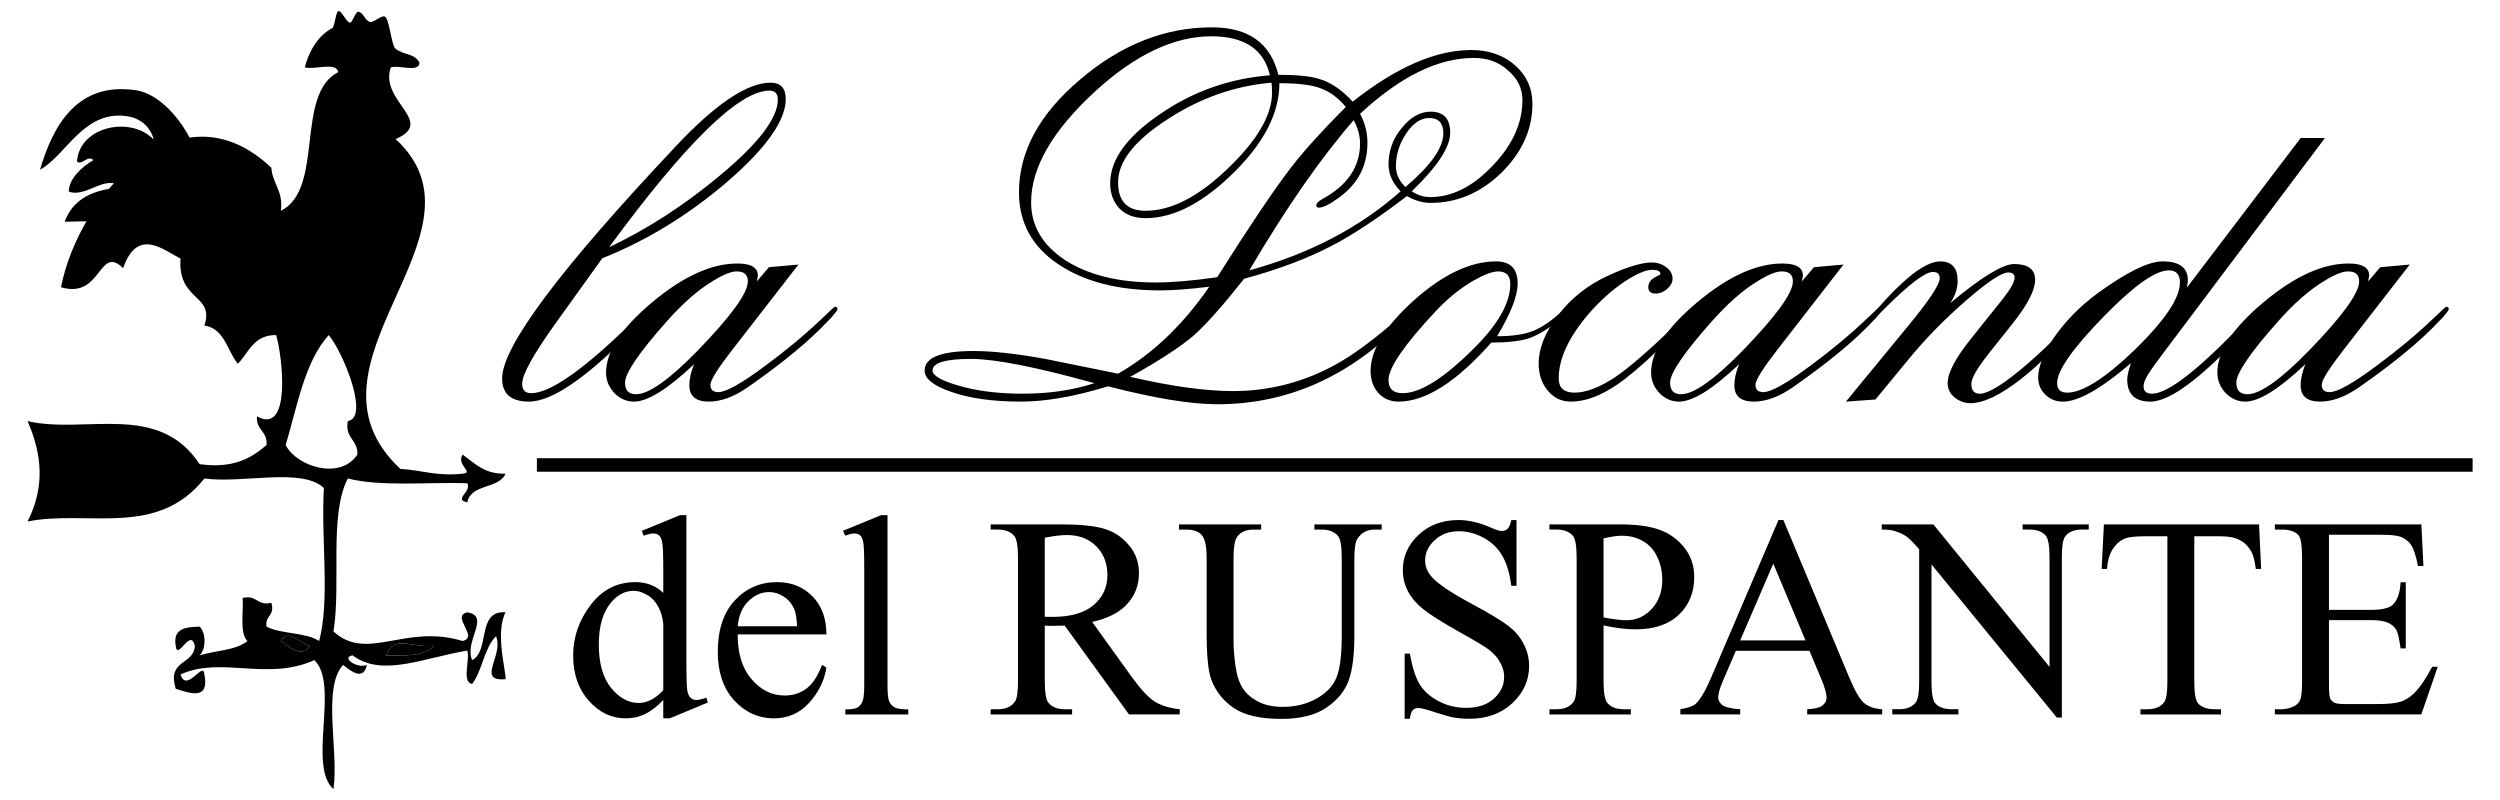
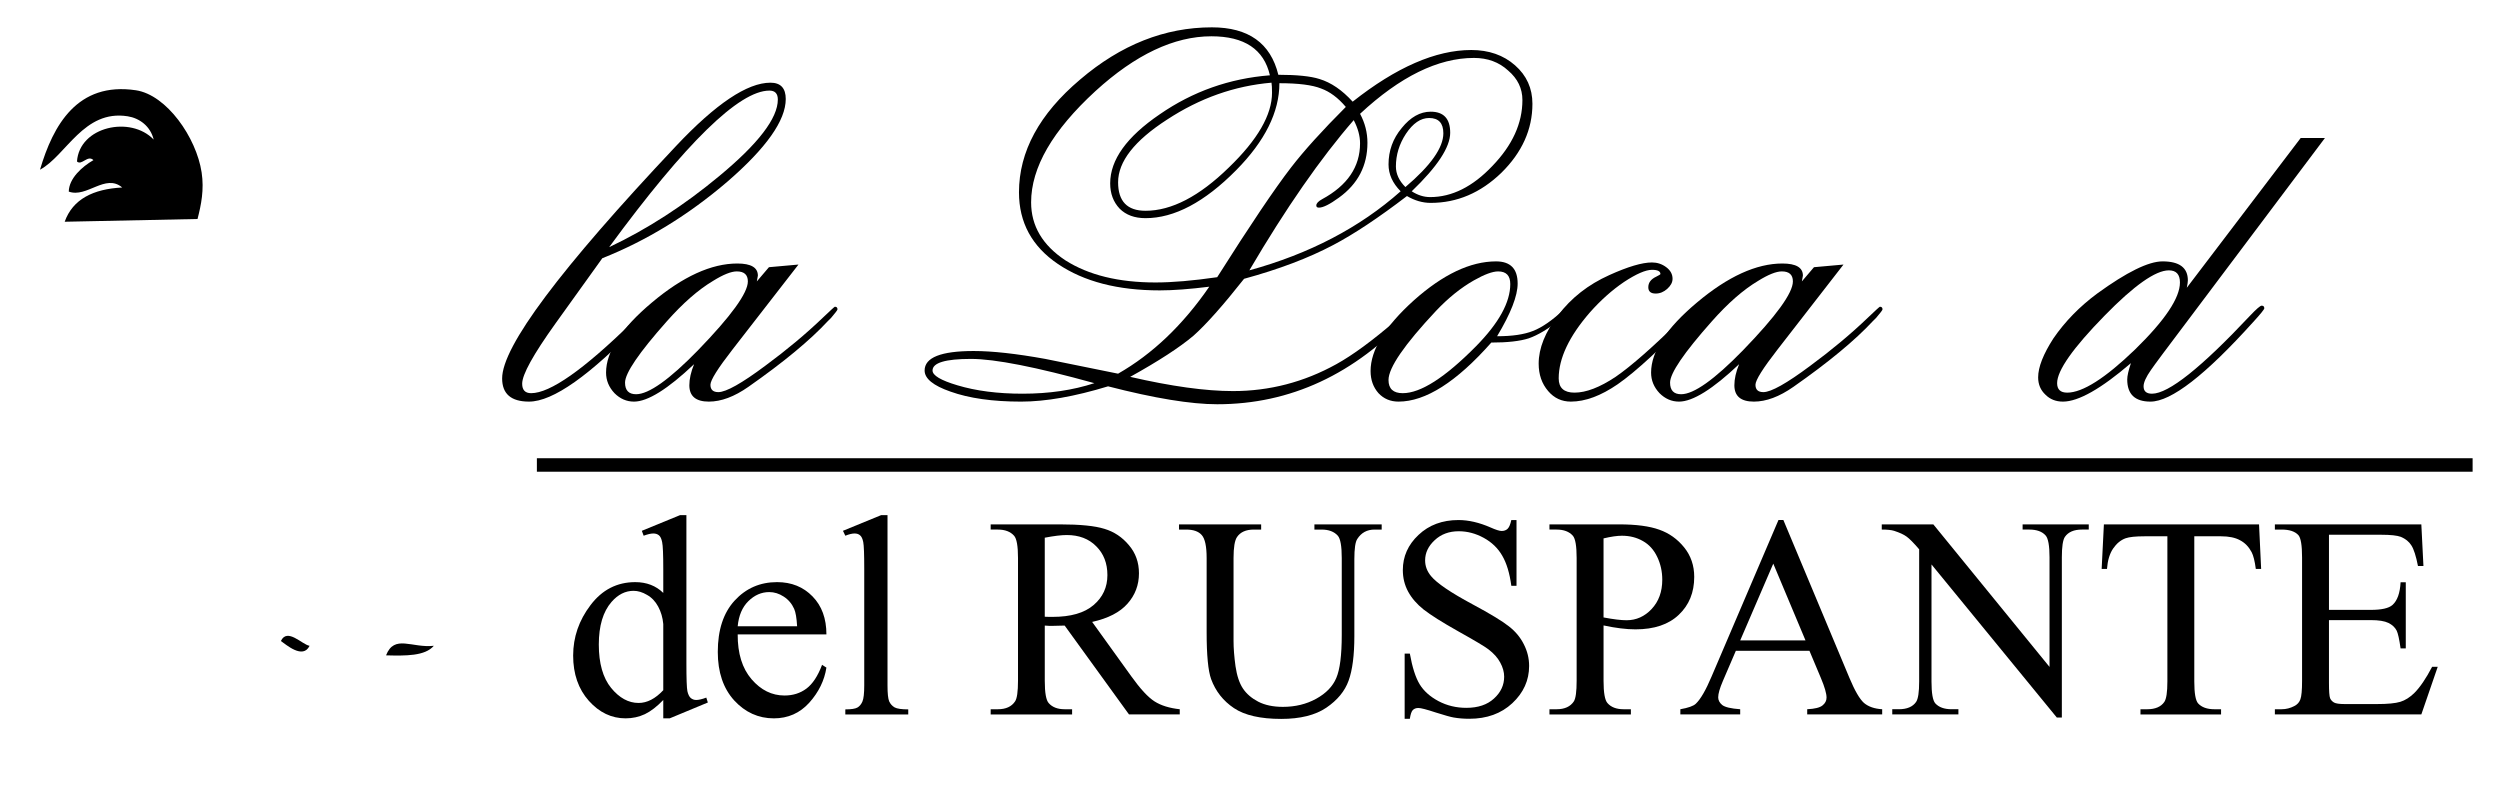
<svg xmlns="http://www.w3.org/2000/svg" xmlns:ns1="http://www.inkscape.org/namespaces/inkscape" xmlns:ns2="http://sodipodi.sourceforge.net/DTD/sodipodi-0.dtd" version="1.1" id="Livello_1" x="0px" y="0px" width="250" height="80" viewBox="0 0 250 80" enable-background="new 0 0 366.134 104.803" xml:space="preserve" ns1:version="0.91 r13725" ns2:docname="logo_la_locanda_250x80_black.svg">
  <defs id="defs79" />
  <ns2:namedview pagecolor="#ffffff" bordercolor="#666666" borderopacity="1" objecttolerance="10" gridtolerance="10" guidetolerance="10" ns1:pageopacity="0" ns1:pageshadow="2" ns1:window-width="1440" ns1:window-height="847" id="namedview77" showgrid="false" ns1:zoom="2.0909019" ns1:cx="64.453689" ns1:cy="8.4331557" ns1:window-x="-8" ns1:window-y="-8" ns1:window-maximized="1" ns1:current-layer="Livello_1" />
  <g id="g4248">
    <g transform="matrix(0.794,0,0,0.794,-37.411,-3.5)" id="g3">
      <g id="g5">
        <path ns1:connector-curvature="0" id="path7" d="m 82.493,85.142 c 0.804,-1.714 2.678,0.463 3.613,0.601 -0.84,1.748 -2.973,-0.172 -3.613,-0.601 z" />
-         <path ns1:connector-curvature="0" id="path9" d="m 101.756,85.742 c -1.105,1.302 -3.548,1.267 -6.019,1.204 1.05,-2.679 3.243,-0.892 6.019,-1.204 z" />
-         <path ns1:connector-curvature="0" id="path11" d="m 91.523,86.946 c -1.51,0.256 0.579,1.72 1.807,1.204 -0.474,2.114 -2.105,0.696 -3.01,0 -2.645,2.974 -0.521,10.717 -1.204,15.653 -3.286,-2.934 0.786,-13.227 -2.407,-16.256 -5.979,2.688 -11.701,-0.537 -16.857,1.805 0.772,2.415 2.867,-1.786 3.01,0 0.643,3.294 -1.801,2.373 -3.613,1.807 -1.13,-3.74 2.278,-2.941 2.407,-5.418 -0.543,-2.349 -2.215,1.995 -2.407,0 -0.384,-2.19 1.246,-2.365 3.01,-2.408 0.823,0.768 0.823,2.842 0,3.613 1.99,-0.617 4.6,-0.617 6.021,-1.805 -1.008,-1.002 -0.479,-3.535 -0.601,-5.42 1.841,-0.436 1.77,1.04 3.613,0.603 0.497,1.701 -0.849,1.559 -0.603,3.01 1.85,0.958 4.928,0.691 6.622,1.807 1.4,-5.222 0.204,-13.042 0.601,-19.267 -2.786,-2.633 -10.307,-0.529 -15.05,-1.204 -5.982,7.526 -14.695,3.912 -22.277,5.418 2.166,-4.246 1.889,-8.338 0,-12.643 7.281,1.687 16.457,-2.489 21.674,5.42 4.203,0.59 6.489,-0.736 8.429,-2.408 0.158,-1.762 -1.36,-1.849 -1.204,-3.614 4.363,2.453 3.209,-7.593 2.408,-10.235 -2.842,-0.031 -3.421,2.198 -4.817,3.613 -1.378,-1.632 -1.622,-4.397 -4.214,-4.817 1.309,-3.987 -3.376,-2.99 -3.01,-8.429 -2.166,-1.096 -5.437,-3.974 -7.225,1.204 -3.124,-3.031 -2.643,3.937 -7.826,2.408 2.206,-11.338 14.817,-26.117 26.49,-15.052 0.153,2.055 1.523,2.894 1.203,5.418 5.51,-2.719 1.748,-14.707 7.225,-17.46 -0.26,-1.346 -2.968,-0.244 -4.214,-0.603 0.685,-2.547 1.947,-4.129 3.466,-4.953 0.301,-0.162 0.431,-2.016 0.748,-2.121 0.428,-0.141 1.05,1.49 1.498,1.447 0.297,-0.029 0.683,-1.383 0.986,-1.371 0.69,0.029 0.817,1.063 1.505,1.281 0.439,0.137 1.458,-0.884 1.881,-0.678 0.584,0.286 0.822,3.662 1.355,4.064 1.109,0.836 2.307,0.51 3.01,1.732 -0.074,1.328 -2.555,0.254 -3.613,0.6 -1.498,4.277 5.732,6.822 0.603,9.032 13.003,11.937 -13.613,28.317 0.603,41.54 2.653,0.156 4.656,0.961 7.826,0.601 1.551,-0.145 -0.828,-1.035 0,-2.407 1.527,1.082 2.732,2.487 5.416,2.407 -0.847,1.963 -4.375,1.243 -4.815,3.614 -1.804,-0.397 0.577,-1.288 0,-2.41 -5.053,-0.164 -10.904,0.469 -15.052,-0.601 -2.387,4.635 -0.823,13.225 -1.805,19.267 4.246,3.896 8.986,-1.01 16.256,1.204 2.151,-0.51 -1.55,-3.105 0.603,-3.614 2.955,0.492 -0.424,3.598 0.603,6.021 2.278,-1.133 0.539,-6.283 4.212,-6.021 -1.352,2.603 0.093,7.478 0,8.428 -3.754,0.309 -0.187,-2.986 -1.201,-5.416 -1.51,1.5 -1.707,4.312 -3.011,6.019 -1.347,-0.26 -0.244,-2.968 -0.603,-4.214 -5.741,0.989 -10.767,3.37 -14.452,0.605 z M 83.096,60.457 c 1.334,2.685 6.875,4.487 9.029,1.204 0.098,-1.905 -1.6,-2.011 -1.204,-4.215 2.841,-0.482 -0.749,-8.957 -2.408,-10.836 -3.032,3.39 -3.94,8.903 -5.417,13.847 z m 3.009,25.285 c -0.936,-0.137 -2.81,-2.314 -3.613,-0.601 0.641,0.43 2.774,2.35 3.613,0.601 z m 9.634,1.204 c 2.471,0.063 4.913,0.098 6.019,-1.204 -2.778,0.312 -4.971,-1.475 -6.019,1.204 z" />
+         <path ns1:connector-curvature="0" id="path9" d="m 101.756,85.742 c -1.105,1.302 -3.548,1.267 -6.019,1.204 1.05,-2.679 3.243,-0.892 6.019,-1.204 " />
      </g>
      <g id="g13">
        <path ns1:connector-curvature="0" id="path15" d="m 55.263,32.336 c 1.014,-2.838 3.584,-4.122 7.244,-4.314 -2.117,-1.807 -4.455,1.347 -6.728,0.518 0.021,-1.661 1.677,-3.141 3.105,-3.966 -0.723,-0.709 -1.474,0.73 -2.071,0.172 0.304,-4.418 6.765,-5.799 9.661,-2.759 C 66.062,20.296 64.686,19.288 63.196,19.053 57.657,18.18 55.46,24 52.156,25.781 53.801,20.185 56.86,14.673 64.232,15.776 c 3.868,0.579 7.616,5.944 8.28,10.349 0.33,2.177 -0.056,4.071 -0.516,5.863" />
      </g>
    </g>
    <g id="text3352" style="font-style:normal;font-variant:normal;font-weight:normal;font-stretch:normal;font-size:52.715px;line-height:125%;font-family:'At Flemish Script II';-inkscape-font-specification:'At Flemish Script II, Normal';text-align:start;letter-spacing:0px;word-spacing:0px;writing-mode:lr-tb;text-anchor:start;fill:#000000;fill-opacity:1;stroke:none;stroke-width:1px;stroke-linecap:butt;stroke-linejoin:miter;stroke-opacity:1">
      <path id="path4196" style="" d="m 64.025,32.307 q -7.538,7.854 -11.123,7.854 -2.688,0 -2.688,-2.319 0,-4.797 17.396,-23.247 5.957,-6.326 9.436,-6.326 1.529,0 1.529,1.634 0,3.216 -5.851,8.276 -5.851,5.008 -12.493,7.644 l -4.692,6.537 q -3.321,4.639 -3.321,6.009 0,0.949 0.896,0.949 2.847,0 10.069,-7.064 1.687,-1.634 1.898,-1.634 0.211,0 0.211,0.316 0,0.053 -1.265,1.371 z m -3.11,-7.591 q 5.693,-2.688 11.017,-7.116 5.851,-4.85 5.851,-7.644 0,-0.896 -0.843,-0.896 -4.533,0 -16.025,15.656 z" />
      <path id="path4198" style="" d="m 82.798,32.096 q -2.688,2.899 -7.96,6.589 -2.109,1.476 -3.954,1.476 -1.95,0 -1.95,-1.634 0,-0.949 0.474,-2.109 -3.954,3.743 -6.009,3.743 -1.107,0 -1.95,-0.843 -0.843,-0.896 -0.843,-2.056 0,-3.163 4.586,-7.011 4.639,-3.901 8.54,-3.901 2.056,0 2.056,1.212 0,0.053 -0.105,0.58 l 1.212,-1.423 2.952,-0.264 -6.589,8.487 q -2.214,2.847 -2.214,3.532 0,0.738 0.791,0.738 1.16,0 4.692,-2.636 3.216,-2.372 5.746,-4.797 1.16,-1.107 1.212,-1.107 0.264,0 0.264,0.264 0,0.105 -0.633,0.843 l -0.316,0.316 z m -19.188,7.327 q 1.898,0 6.168,-4.375 5.008,-5.166 5.008,-6.906 0,-1.002 -1.107,-1.002 -0.843,0 -2.372,0.949 -2.214,1.318 -4.639,4.059 -4.164,4.692 -4.164,6.115 0,1.16 1.107,1.16 z" />
      <path id="path4200" style="" d="m 141.013,31.463 q -8.329,8.962 -19.294,8.962 -3.954,0 -10.912,-1.792 -5.008,1.529 -8.698,1.529 -4.27,0 -7.064,-1.002 -2.583,-0.896 -2.583,-2.109 0,-1.95 4.902,-1.95 2.794,0 7.169,0.791 3.637,0.738 7.275,1.476 5.166,-2.952 9.12,-8.698 -2.952,0.369 -4.955,0.369 -6.273,0 -10.174,-2.636 -3.901,-2.636 -3.901,-7.169 0,-6.115 6.115,-11.281 6.115,-5.219 13.179,-5.219 5.482,0 6.642,4.744 2.794,0 4.112,0.422 1.74,0.527 3.321,2.267 6.537,-5.166 11.861,-5.166 2.636,0 4.375,1.529 1.74,1.529 1.74,3.848 0,3.848 -3.11,6.906 -3.11,3.005 -7.064,3.005 -1.212,0 -2.372,-0.685 -4.27,3.268 -7.38,4.902 -3.69,1.95 -8.909,3.374 -3.163,4.006 -5.061,5.693 -2.056,1.74 -6.326,4.112 6.168,1.423 10.279,1.423 5.482,0 10.332,-2.688 2.478,-1.371 5.957,-4.375 1.581,-1.371 1.529,-1.371 0.264,0 0.264,0.264 0,0.105 -0.369,0.527 z m -38.745,7.907 q 3.954,0 7.169,-1.054 -8.751,-2.425 -12.335,-2.425 -3.848,0 -3.848,1.16 0,0.738 2.478,1.476 2.794,0.843 6.537,0.843 z m 19.452,-11.65 q 4.902,-7.749 7.38,-10.965 1.95,-2.53 5.482,-6.062 -1.16,-1.371 -2.478,-1.845 -1.318,-0.527 -4.164,-0.527 0,4.323 -4.323,8.698 -4.744,4.797 -9.067,4.797 -1.634,0 -2.583,-0.949 -0.949,-1.002 -0.949,-2.53 0,-3.532 4.955,-6.906 4.955,-3.426 11.017,-3.901 -0.896,-3.901 -5.851,-3.901 -5.588,0 -11.597,5.482 -6.431,5.904 -6.431,11.123 0,3.532 3.426,5.799 3.479,2.214 9.014,2.214 2.53,0 6.168,-0.527 z m -7.169,-6.642 q 3.901,0 8.329,-4.323 4.323,-4.164 4.323,-7.485 0,-0.685 -0.053,-1.002 -5.535,0.474 -10.438,3.69 -4.902,3.163 -4.902,6.273 0,2.847 2.741,2.847 z m 10.385,5.957 q 9.014,-2.478 15.129,-7.907 -1.212,-1.212 -1.212,-2.688 0,-2.056 1.318,-3.637 1.318,-1.634 2.899,-1.634 1.95,0 1.95,2.109 0,2.161 -3.848,5.851 0.896,0.58 1.845,0.58 3.268,0 6.22,-3.11 3.005,-3.11 3.005,-6.589 0,-1.74 -1.423,-2.952 -1.371,-1.265 -3.426,-1.265 -5.377,0 -11.386,5.588 0.738,1.371 0.738,2.899 0,3.426 -2.847,5.482 -1.371,1.002 -2.003,1.002 -0.264,0 -0.264,-0.211 0,-0.316 0.58,-0.633 3.795,-2.056 3.795,-5.588 0,-1.107 -0.633,-2.319 -4.955,5.693 -10.438,15.024 z m 15.604,-8.329 q 3.795,-3.216 3.795,-5.377 0,-1.529 -1.423,-1.529 -1.265,0 -2.319,1.581 -1.002,1.529 -1.002,3.268 0,1.107 0.949,2.056 z" />
      <path id="path4202" style="" d="m 149.13,34.257 q -5.219,5.904 -9.278,5.904 -1.212,0 -2.003,-0.843 -0.791,-0.896 -0.791,-2.214 0,-3.163 4.323,-7.064 4.375,-3.901 8.223,-3.901 2.161,0 2.161,2.214 0,1.845 -2.056,5.271 2.267,0 3.585,-0.527 1.371,-0.527 3.11,-2.161 0.158,-0.158 0.369,-0.264 0.211,0 0.211,0.211 0,0.316 -0.949,1.054 -1.792,1.423 -3.163,1.898 -1.318,0.422 -3.743,0.422 z m -8.856,5.061 q 2.688,0 7.327,-4.692 3.426,-3.479 3.426,-6.22 0,-1.265 -1.212,-1.265 -0.843,0 -2.425,0.896 -1.95,1.107 -3.795,3.057 -4.744,5.061 -4.744,6.906 0,1.318 1.423,1.318 z" />
      <path id="path4204" style="" d="m 169.471,31.305 q -4.902,5.166 -7.696,7.116 -2.53,1.74 -4.692,1.74 -1.371,0 -2.267,-1.054 -0.949,-1.107 -0.949,-2.741 0,-2.319 1.95,-4.85 1.95,-2.583 5.113,-4.006 2.794,-1.265 4.27,-1.265 0.791,0 1.423,0.474 0.633,0.474 0.633,1.16 0,0.527 -0.527,1.002 -0.527,0.474 -1.16,0.474 -0.738,0 -0.738,-0.633 0,-0.685 0.791,-1.054 0.422,-0.211 0.422,-0.264 0,-0.422 -0.843,-0.422 -0.949,0 -2.794,1.212 -1.792,1.212 -3.426,3.057 -3.11,3.585 -3.11,6.589 0,1.423 1.581,1.423 1.74,0 4.112,-1.581 2.372,-1.634 6.589,-5.799 1.212,-1.212 1.318,-1.212 0.264,0 0.264,0.211 0,0.158 -0.264,0.422 z" />
      <path id="path4206" style="" d="m 187.301,32.096 q -2.688,2.899 -7.96,6.589 -2.109,1.476 -3.954,1.476 -1.95,0 -1.95,-1.634 0,-0.949 0.474,-2.109 -3.954,3.743 -6.009,3.743 -1.107,0 -1.95,-0.843 -0.843,-0.896 -0.843,-2.056 0,-3.163 4.586,-7.011 4.639,-3.901 8.54,-3.901 2.056,0 2.056,1.212 0,0.053 -0.105,0.58 l 1.212,-1.423 2.952,-0.264 -6.589,8.487 q -2.214,2.847 -2.214,3.532 0,0.738 0.791,0.738 1.16,0 4.692,-2.636 3.216,-2.372 5.746,-4.797 1.16,-1.107 1.212,-1.107 0.264,0 0.264,0.264 0,0.105 -0.633,0.843 l -0.316,0.316 z m -19.188,7.327 q 1.898,0 6.168,-4.375 5.008,-5.166 5.008,-6.906 0,-1.002 -1.107,-1.002 -0.843,0 -2.372,0.949 -2.214,1.318 -4.639,4.059 -4.164,4.692 -4.164,6.115 0,1.16 1.107,1.16 z" />
-       <path id="path4208" style="" d="m 208.259,31.569 q -3.163,4.006 -6.22,6.378 -3.057,2.372 -5.008,2.372 -0.843,0 -1.581,-0.58 -0.685,-0.58 -0.685,-1.423 0,-1.529 2.319,-4.428 l 3.163,-3.954 q 1.212,-1.529 1.212,-2.161 0,-0.527 -0.633,-0.527 -1.002,0 -4.27,2.847 -3.268,2.847 -5.799,5.957 l -3.216,3.901 -2.952,0.211 6.115,-7.433 q 3.268,-3.954 3.268,-4.902 0,-0.633 -0.685,-0.633 -1.16,0 -4.85,3.69 -0.633,0.633 -0.791,0.633 -0.211,0 -0.211,-0.211 0,-0.105 1.054,-1.265 3.585,-3.901 5.535,-3.901 1.74,0 1.74,1.95 0,1.107 -0.738,2.214 4.692,-3.901 6.378,-3.901 2.109,0 2.109,1.581 0,1.529 -2.214,4.323 l -2.267,2.847 q -1.898,2.372 -1.898,3.216 0,1.002 0.843,1.002 1.318,0 4.85,-3.057 3.321,-2.899 5.271,-5.43 0.264,-0.316 0.474,-0.316 0.264,0 0.264,0.211 0,0.211 -0.58,0.791 z" />
      <path id="path4210" style="" d="m 225.321,32.201 q -7.169,7.96 -10.279,7.96 -2.319,0 -2.319,-2.214 0,-0.527 0.369,-1.634 -4.481,3.848 -6.8,3.848 -1.054,0 -1.74,-0.685 -0.738,-0.685 -0.738,-1.74 0,-1.529 1.529,-3.901 1.74,-2.53 4.375,-4.481 4.428,-3.216 6.537,-3.216 2.53,0 2.53,1.898 0,0.211 -0.105,0.738 l 11.386,-14.971 2.425,0 -13.39,17.818 q -3.585,4.744 -4.006,5.377 -0.738,1.054 -0.738,1.634 0,0.738 0.843,0.738 2.478,0 9.805,-7.802 0.949,-1.002 1.16,-1.002 0.264,0 0.264,0.264 0,0.158 -1.107,1.371 z m -18.608,7.064 q 2.319,0 6.8,-4.323 4.481,-4.375 4.481,-6.695 0,-1.212 -1.107,-1.212 -2.003,0 -6.431,4.533 -4.744,4.85 -4.744,6.747 0,0.949 1.002,0.949 z" />
-       <path id="path4212" style="" d="m 243.928,32.096 q -2.688,2.899 -7.96,6.589 -2.109,1.476 -3.954,1.476 -1.95,0 -1.95,-1.634 0,-0.949 0.474,-2.109 -3.954,3.743 -6.009,3.743 -1.107,0 -1.95,-0.843 -0.843,-0.896 -0.843,-2.056 0,-3.163 4.586,-7.011 4.639,-3.901 8.54,-3.901 2.056,0 2.056,1.212 0,0.053 -0.105,0.58 l 1.212,-1.423 2.952,-0.264 -6.589,8.487 q -2.214,2.847 -2.214,3.532 0,0.738 0.791,0.738 1.16,0 4.692,-2.636 3.216,-2.372 5.746,-4.797 1.16,-1.107 1.212,-1.107 0.264,0 0.264,0.264 0,0.105 -0.633,0.843 l -0.316,0.316 z m -19.188,7.327 q 1.898,0 6.168,-4.375 5.008,-5.166 5.008,-6.906 0,-1.002 -1.107,-1.002 -0.843,0 -2.372,0.949 -2.214,1.318 -4.639,4.059 -4.164,4.692 -4.164,6.115 0,1.16 1.107,1.16 z" />
    </g>
    <rect y="45.823" x="53.688" height="1.349" width="193.573" id="rect3370" style="fill:#000000;fill-opacity:1" />
    <g id="text3372" style="font-style:normal;font-variant:normal;font-weight:normal;font-stretch:normal;font-size:28.703px;line-height:125%;font-family:'Times New Roman';-inkscape-font-specification:'Times New Roman, Normal';text-align:start;letter-spacing:0px;word-spacing:0px;writing-mode:lr-tb;text-anchor:start;fill:#000000;fill-opacity:1;stroke:none;stroke-width:1px;stroke-linecap:butt;stroke-linejoin:miter;stroke-opacity:1">
      <path id="path4215" style="" d="m 66.327,69.999 q -0.939,0.981 -1.836,1.416 -0.897,0.42 -1.934,0.42 -2.102,0 -3.672,-1.752 -1.57,-1.766 -1.57,-4.527 0,-2.761 1.738,-5.045 1.738,-2.298 4.471,-2.298 1.696,0 2.803,1.079 l 0,-2.369 q 0,-2.2 -0.112,-2.705 -0.098,-0.505 -0.322,-0.687 -0.224,-0.182 -0.561,-0.182 -0.364,0 -0.967,0.224 l -0.182,-0.491 3.826,-1.57 0.631,0 0,14.842 q 0,2.256 0.098,2.761 0.112,0.491 0.336,0.687 0.238,0.196 0.547,0.196 0.378,0 1.009,-0.238 l 0.154,0.491 -3.812,1.584 -0.645,0 0,-1.836 z m 0,-0.981 0,-6.615 q -0.084,-0.953 -0.505,-1.738 -0.42,-0.785 -1.121,-1.177 -0.687,-0.406 -1.345,-0.406 -1.233,0 -2.2,1.107 -1.275,1.458 -1.275,4.261 0,2.831 1.233,4.345 1.233,1.5 2.747,1.5 1.275,0 2.467,-1.275 z" />
      <path id="path4217" style="" d="m 73.769,63.44 q -0.014,2.859 1.388,4.485 1.402,1.626 3.294,1.626 1.261,0 2.186,-0.687 0.939,-0.701 1.57,-2.383 l 0.434,0.28 q -0.294,1.92 -1.71,3.504 -1.416,1.57 -3.546,1.57 -2.313,0 -3.966,-1.794 -1.64,-1.808 -1.64,-4.849 0,-3.294 1.682,-5.13 1.696,-1.85 4.247,-1.85 2.158,0 3.546,1.43 1.388,1.416 1.388,3.798 l -8.872,0 z m 0,-0.813 5.942,0 q -0.07,-1.233 -0.294,-1.738 -0.35,-0.785 -1.051,-1.233 -0.687,-0.448 -1.444,-0.448 -1.163,0 -2.088,0.911 -0.911,0.897 -1.065,2.509 z" />
      <path id="path4219" style="" d="m 88.751,51.513 0,17.028 q 0,1.205 0.168,1.598 0.182,0.392 0.547,0.603 0.364,0.196 1.359,0.196 l 0,0.505 -6.293,0 0,-0.505 q 0.883,0 1.205,-0.182 0.322,-0.182 0.505,-0.603 0.182,-0.42 0.182,-1.612 l 0,-11.661 q 0,-2.172 -0.098,-2.663 -0.098,-0.505 -0.322,-0.687 -0.21,-0.182 -0.547,-0.182 -0.364,0 -0.925,0.224 l -0.238,-0.491 3.826,-1.57 0.631,0 z" />
      <path id="path4221" style="" d="m 117.973,71.443 -5.074,0 -6.433,-8.886 q -0.715,0.028 -1.163,0.028 -0.182,0 -0.392,0 -0.21,-0.014 -0.434,-0.028 l 0,5.522 q 0,1.794 0.392,2.228 0.533,0.617 1.598,0.617 l 0.743,0 0,0.519 -8.143,0 0,-0.519 0.715,0 q 1.205,0 1.724,-0.785 0.294,-0.434 0.294,-2.06 l 0,-12.277 q 0,-1.794 -0.392,-2.228 -0.547,-0.617 -1.626,-0.617 l -0.715,0 0,-0.519 6.924,0 q 3.027,0 4.457,0.448 1.444,0.434 2.439,1.626 1.009,1.177 1.009,2.817 0,1.752 -1.149,3.041 -1.135,1.289 -3.532,1.822 l 3.924,5.452 q 1.345,1.878 2.313,2.495 0.967,0.617 2.523,0.785 l 0,0.519 z m -13.497,-9.769 q 0.266,0 0.463,0.014 0.196,0 0.322,0 2.719,0 4.092,-1.177 1.387,-1.177 1.387,-2.999 0,-1.78 -1.121,-2.887 -1.107,-1.121 -2.943,-1.121 -0.813,0 -2.2,0.266 l 0,7.905 z" />
      <path id="path4223" style="" d="m 131.441,52.957 0,-0.519 6.727,0 0,0.519 -0.715,0 q -1.121,0 -1.724,0.939 -0.294,0.434 -0.294,2.018 l 0,7.708 q 0,2.859 -0.575,4.443 -0.561,1.57 -2.228,2.705 -1.654,1.121 -4.513,1.121 -3.111,0 -4.723,-1.079 -1.612,-1.079 -2.284,-2.901 -0.448,-1.247 -0.448,-4.681 l 0,-7.428 q 0,-1.752 -0.491,-2.298 -0.477,-0.547 -1.556,-0.547 l -0.715,0 0,-0.519 8.213,0 0,0.519 -0.729,0 q -1.177,0 -1.682,0.743 -0.35,0.505 -0.35,2.102 l 0,8.283 q 0,1.107 0.196,2.537 0.21,1.43 0.743,2.228 0.533,0.799 1.528,1.317 1.009,0.519 2.467,0.519 1.864,0 3.336,-0.813 1.472,-0.813 2.004,-2.074 0.547,-1.275 0.547,-4.303 l 0,-7.694 q 0,-1.78 -0.392,-2.228 -0.547,-0.617 -1.626,-0.617 l -0.715,0 z" />
      <path id="path4225" style="" d="m 151.651,52.004 0,6.573 -0.519,0 q -0.252,-1.892 -0.911,-3.013 -0.645,-1.121 -1.85,-1.78 -1.205,-0.659 -2.495,-0.659 -1.458,0 -2.411,0.897 -0.953,0.883 -0.953,2.018 0,0.869 0.603,1.584 0.869,1.051 4.134,2.803 2.663,1.43 3.63,2.2 0.981,0.757 1.5,1.794 0.533,1.037 0.533,2.172 0,2.158 -1.682,3.728 -1.668,1.556 -4.303,1.556 -0.827,0 -1.556,-0.126 -0.434,-0.07 -1.808,-0.505 -1.359,-0.448 -1.724,-0.448 -0.35,0 -0.561,0.21 -0.196,0.21 -0.294,0.869 l -0.519,0 0,-6.517 0.519,0 q 0.364,2.046 0.981,3.069 0.617,1.009 1.878,1.682 1.275,0.673 2.789,0.673 1.752,0 2.761,-0.925 1.023,-0.925 1.023,-2.186 0,-0.701 -0.392,-1.416 -0.378,-0.715 -1.191,-1.331 -0.547,-0.42 -2.985,-1.78 -2.439,-1.373 -3.476,-2.186 -1.023,-0.813 -1.556,-1.794 -0.533,-0.981 -0.533,-2.158 0,-2.046 1.57,-3.518 1.57,-1.486 3.994,-1.486 1.514,0 3.209,0.743 0.785,0.35 1.107,0.35 0.364,0 0.589,-0.21 0.238,-0.224 0.378,-0.883 l 0.519,0 z" />
      <path id="path4227" style="" d="m 160.355,62.543 0,5.536 q 0,1.794 0.392,2.228 0.533,0.617 1.612,0.617 l 0.729,0 0,0.519 -8.143,0 0,-0.519 0.715,0 q 1.205,0 1.724,-0.785 0.28,-0.434 0.28,-2.06 l 0,-12.277 q 0,-1.794 -0.378,-2.228 -0.547,-0.617 -1.626,-0.617 l -0.715,0 0,-0.519 6.966,0 q 2.551,0 4.022,0.533 1.472,0.519 2.481,1.766 1.009,1.247 1.009,2.957 0,2.327 -1.542,3.784 -1.528,1.458 -4.331,1.458 -0.687,0 -1.486,-0.098 -0.799,-0.098 -1.71,-0.294 z m 0,-0.799 q 0.743,0.14 1.317,0.21 0.575,0.07 0.981,0.07 1.458,0 2.509,-1.121 1.065,-1.135 1.065,-2.929 0,-1.233 -0.505,-2.284 -0.505,-1.065 -1.43,-1.584 -0.925,-0.533 -2.102,-0.533 -0.715,0 -1.836,0.266 l 0,7.905 z" />
      <path id="path4229" style="" d="m 180.943,65.08 -7.358,0 -1.289,2.999 q -0.477,1.107 -0.477,1.654 0,0.434 0.406,0.771 0.42,0.322 1.794,0.42 l 0,0.519 -5.984,0 0,-0.519 q 1.191,-0.21 1.542,-0.547 0.715,-0.673 1.584,-2.733 l 6.685,-15.641 0.491,0 6.615,15.809 q 0.799,1.906 1.444,2.481 0.659,0.561 1.822,0.631 l 0,0.519 -7.498,0 0,-0.519 q 1.135,-0.056 1.528,-0.378 0.406,-0.322 0.406,-0.785 0,-0.617 -0.561,-1.948 l -1.149,-2.733 z m -0.392,-1.037 -3.223,-7.68 -3.308,7.68 6.531,0 z" />
      <path id="path4231" style="" d="m 188.175,52.438 5.158,0 11.619,14.253 0,-10.96 q 0,-1.752 -0.392,-2.186 -0.519,-0.589 -1.64,-0.589 l -0.659,0 0,-0.519 6.615,0 0,0.519 -0.673,0 q -1.205,0 -1.71,0.729 -0.308,0.448 -0.308,2.046 l 0,16.019 -0.505,0 -12.53,-15.305 0,11.703 q 0,1.752 0.378,2.186 0.533,0.589 1.64,0.589 l 0.673,0 0,0.519 -6.615,0 0,-0.519 0.659,0 q 1.219,0 1.724,-0.729 0.308,-0.448 0.308,-2.046 l 0,-13.216 q -0.827,-0.967 -1.261,-1.275 -0.42,-0.308 -1.247,-0.575 -0.406,-0.126 -1.233,-0.126 l 0,-0.519 z" />
      <path id="path4233" style="" d="m 225.904,52.438 0.21,4.457 -0.533,0 q -0.154,-1.177 -0.42,-1.682 -0.434,-0.813 -1.163,-1.191 -0.715,-0.392 -1.892,-0.392 l -2.677,0 0,14.52 q 0,1.752 0.378,2.186 0.533,0.589 1.64,0.589 l 0.659,0 0,0.519 -8.059,0 0,-0.519 0.673,0 q 1.205,0 1.71,-0.729 0.308,-0.448 0.308,-2.046 l 0,-14.52 -2.284,0 q -1.331,0 -1.892,0.196 -0.729,0.266 -1.247,1.023 -0.519,0.757 -0.617,2.046 l -0.533,0 0.224,-4.457 15.515,0 z" />
      <path id="path4235" style="" d="m 232.897,53.476 0,7.512 4.177,0 q 1.626,0 2.172,-0.491 0.729,-0.645 0.813,-2.27 l 0.519,0 0,6.615 -0.519,0 q -0.196,-1.388 -0.392,-1.78 -0.252,-0.491 -0.827,-0.771 -0.575,-0.28 -1.766,-0.28 l -4.177,0 0,6.265 q 0,1.261 0.112,1.542 0.112,0.266 0.392,0.434 0.28,0.154 1.065,0.154 l 3.224,0 q 1.612,0 2.341,-0.224 0.729,-0.224 1.402,-0.883 0.869,-0.869 1.78,-2.621 l 0.561,0 -1.64,4.765 -14.646,0 0,-0.519 0.673,0 q 0.673,0 1.275,-0.322 0.448,-0.224 0.603,-0.673 0.168,-0.448 0.168,-1.836 l 0,-12.347 q 0,-1.808 -0.364,-2.228 -0.505,-0.561 -1.682,-0.561 l -0.673,0 0,-0.519 14.646,0 0.21,4.163 -0.547,0 q -0.294,-1.5 -0.659,-2.06 -0.35,-0.561 -1.051,-0.855 -0.561,-0.21 -1.976,-0.21 l -5.214,0 z" />
    </g>
  </g>
</svg>